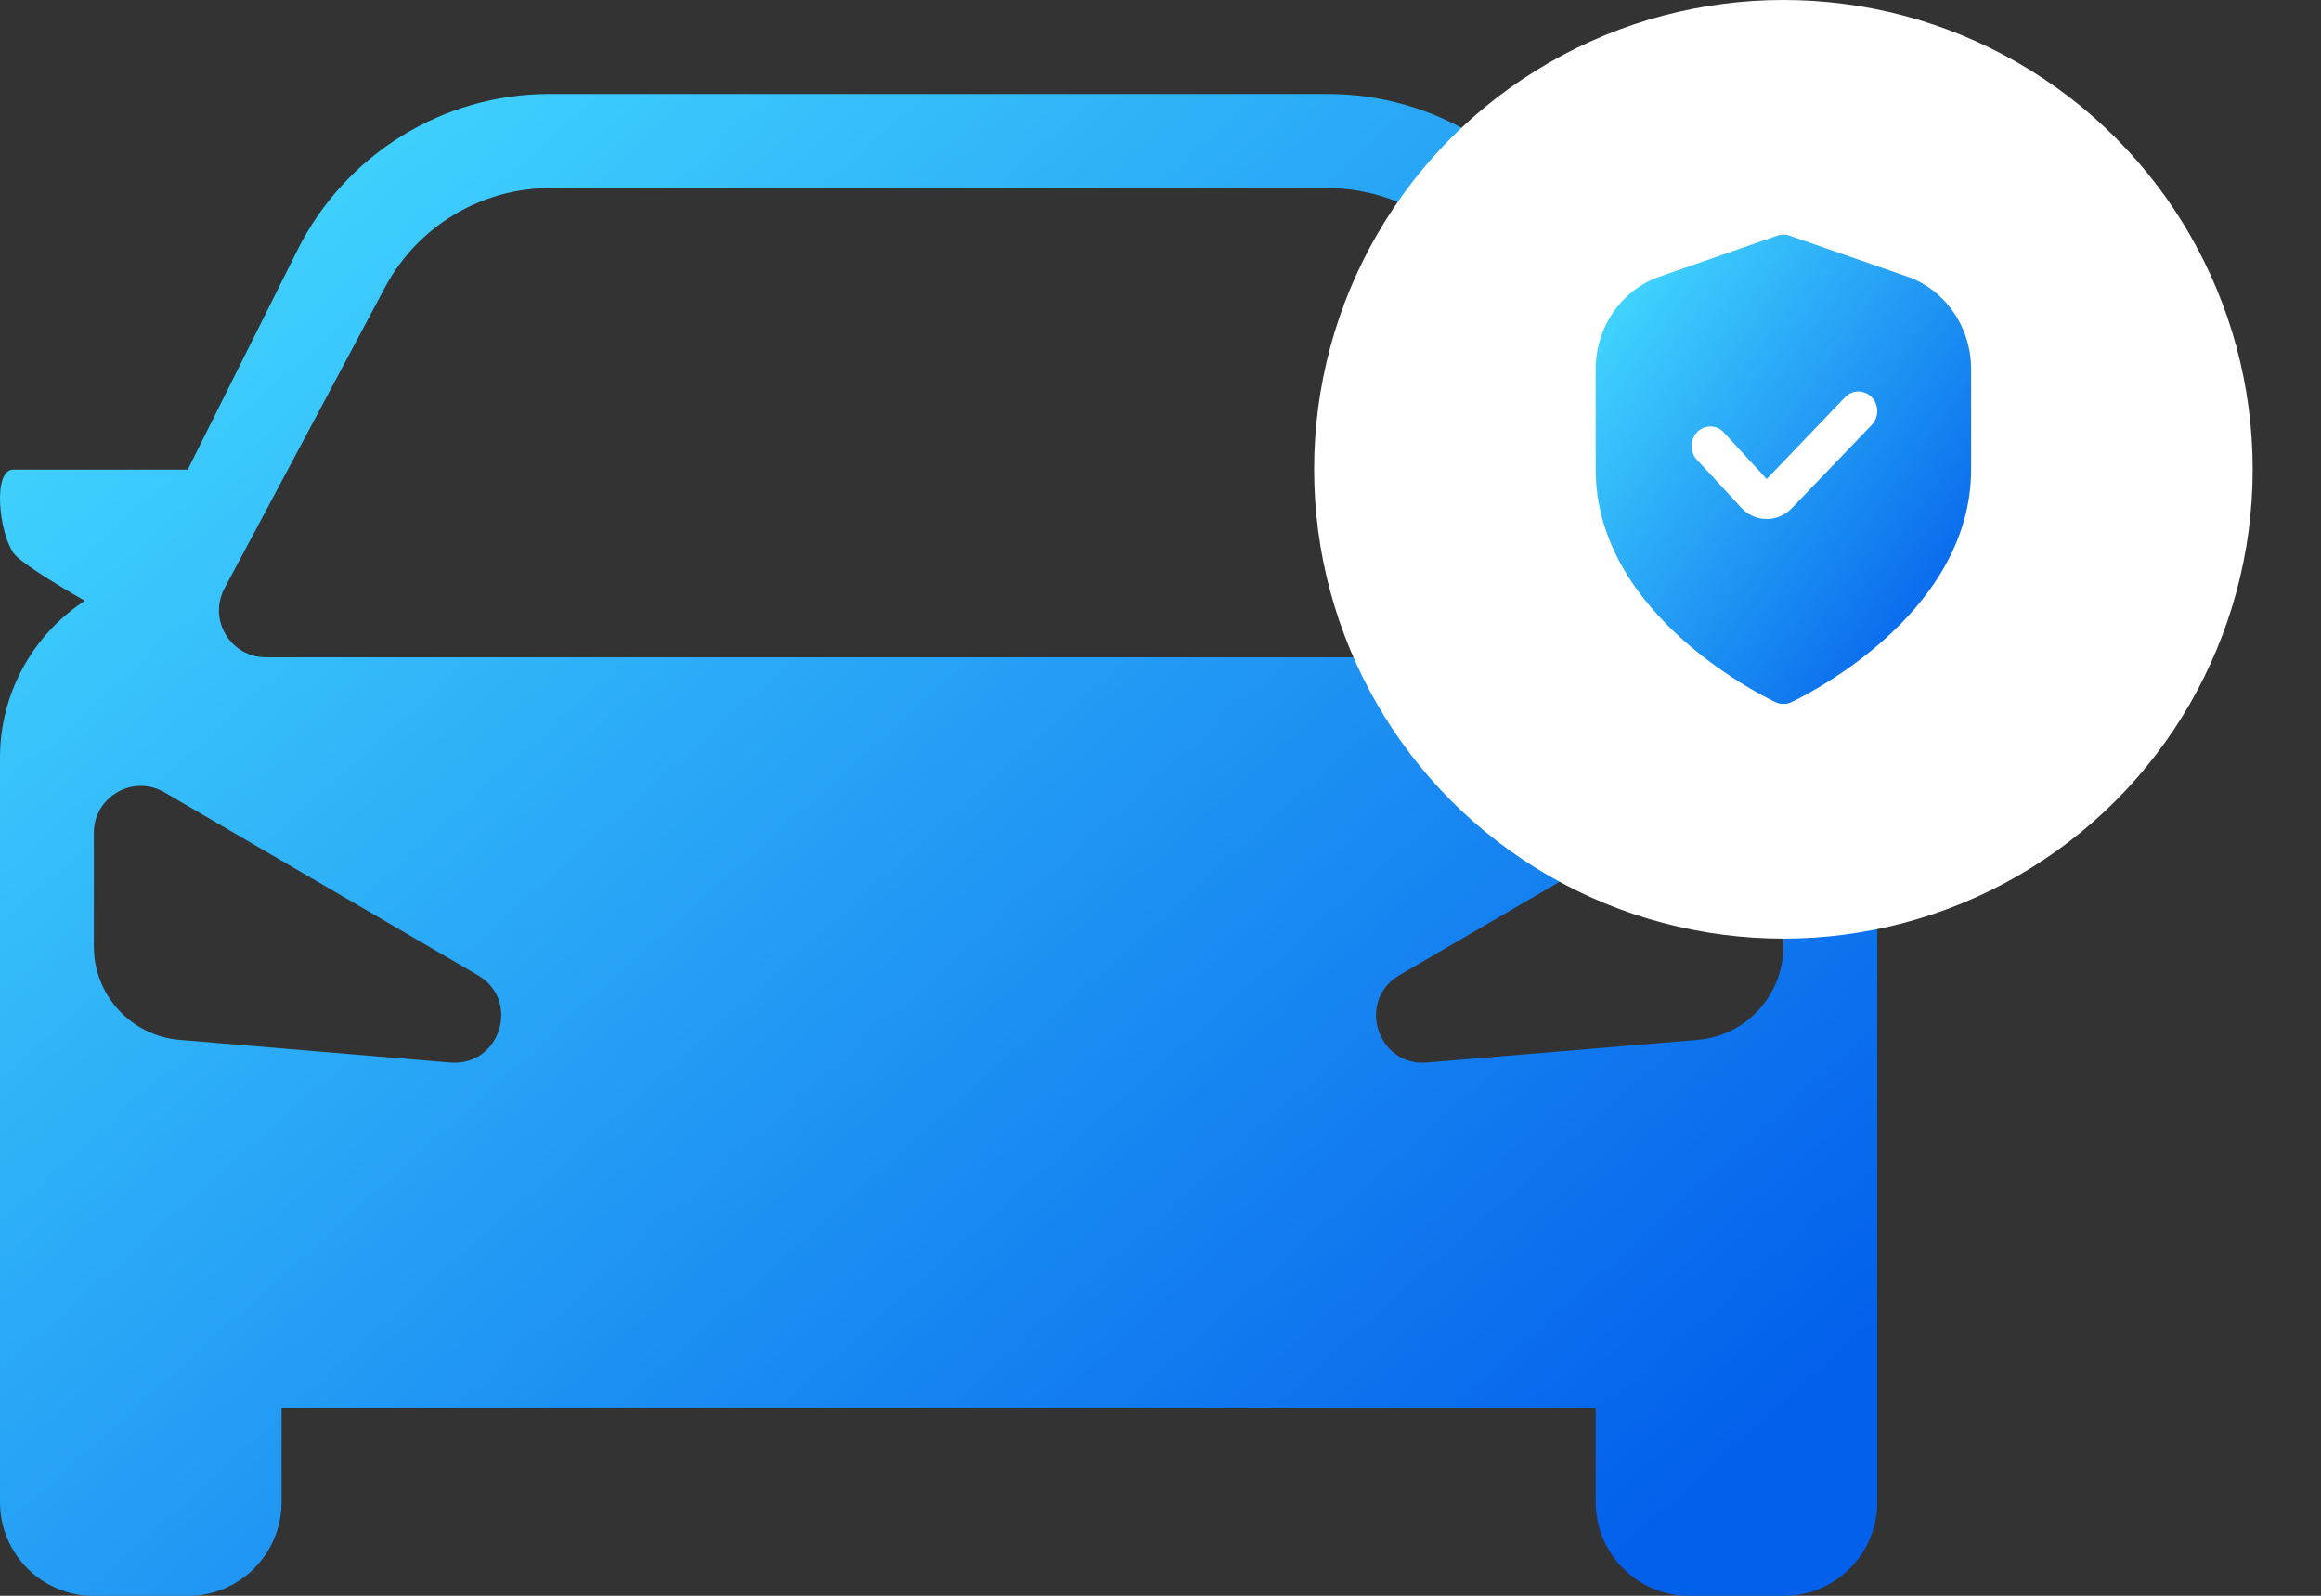
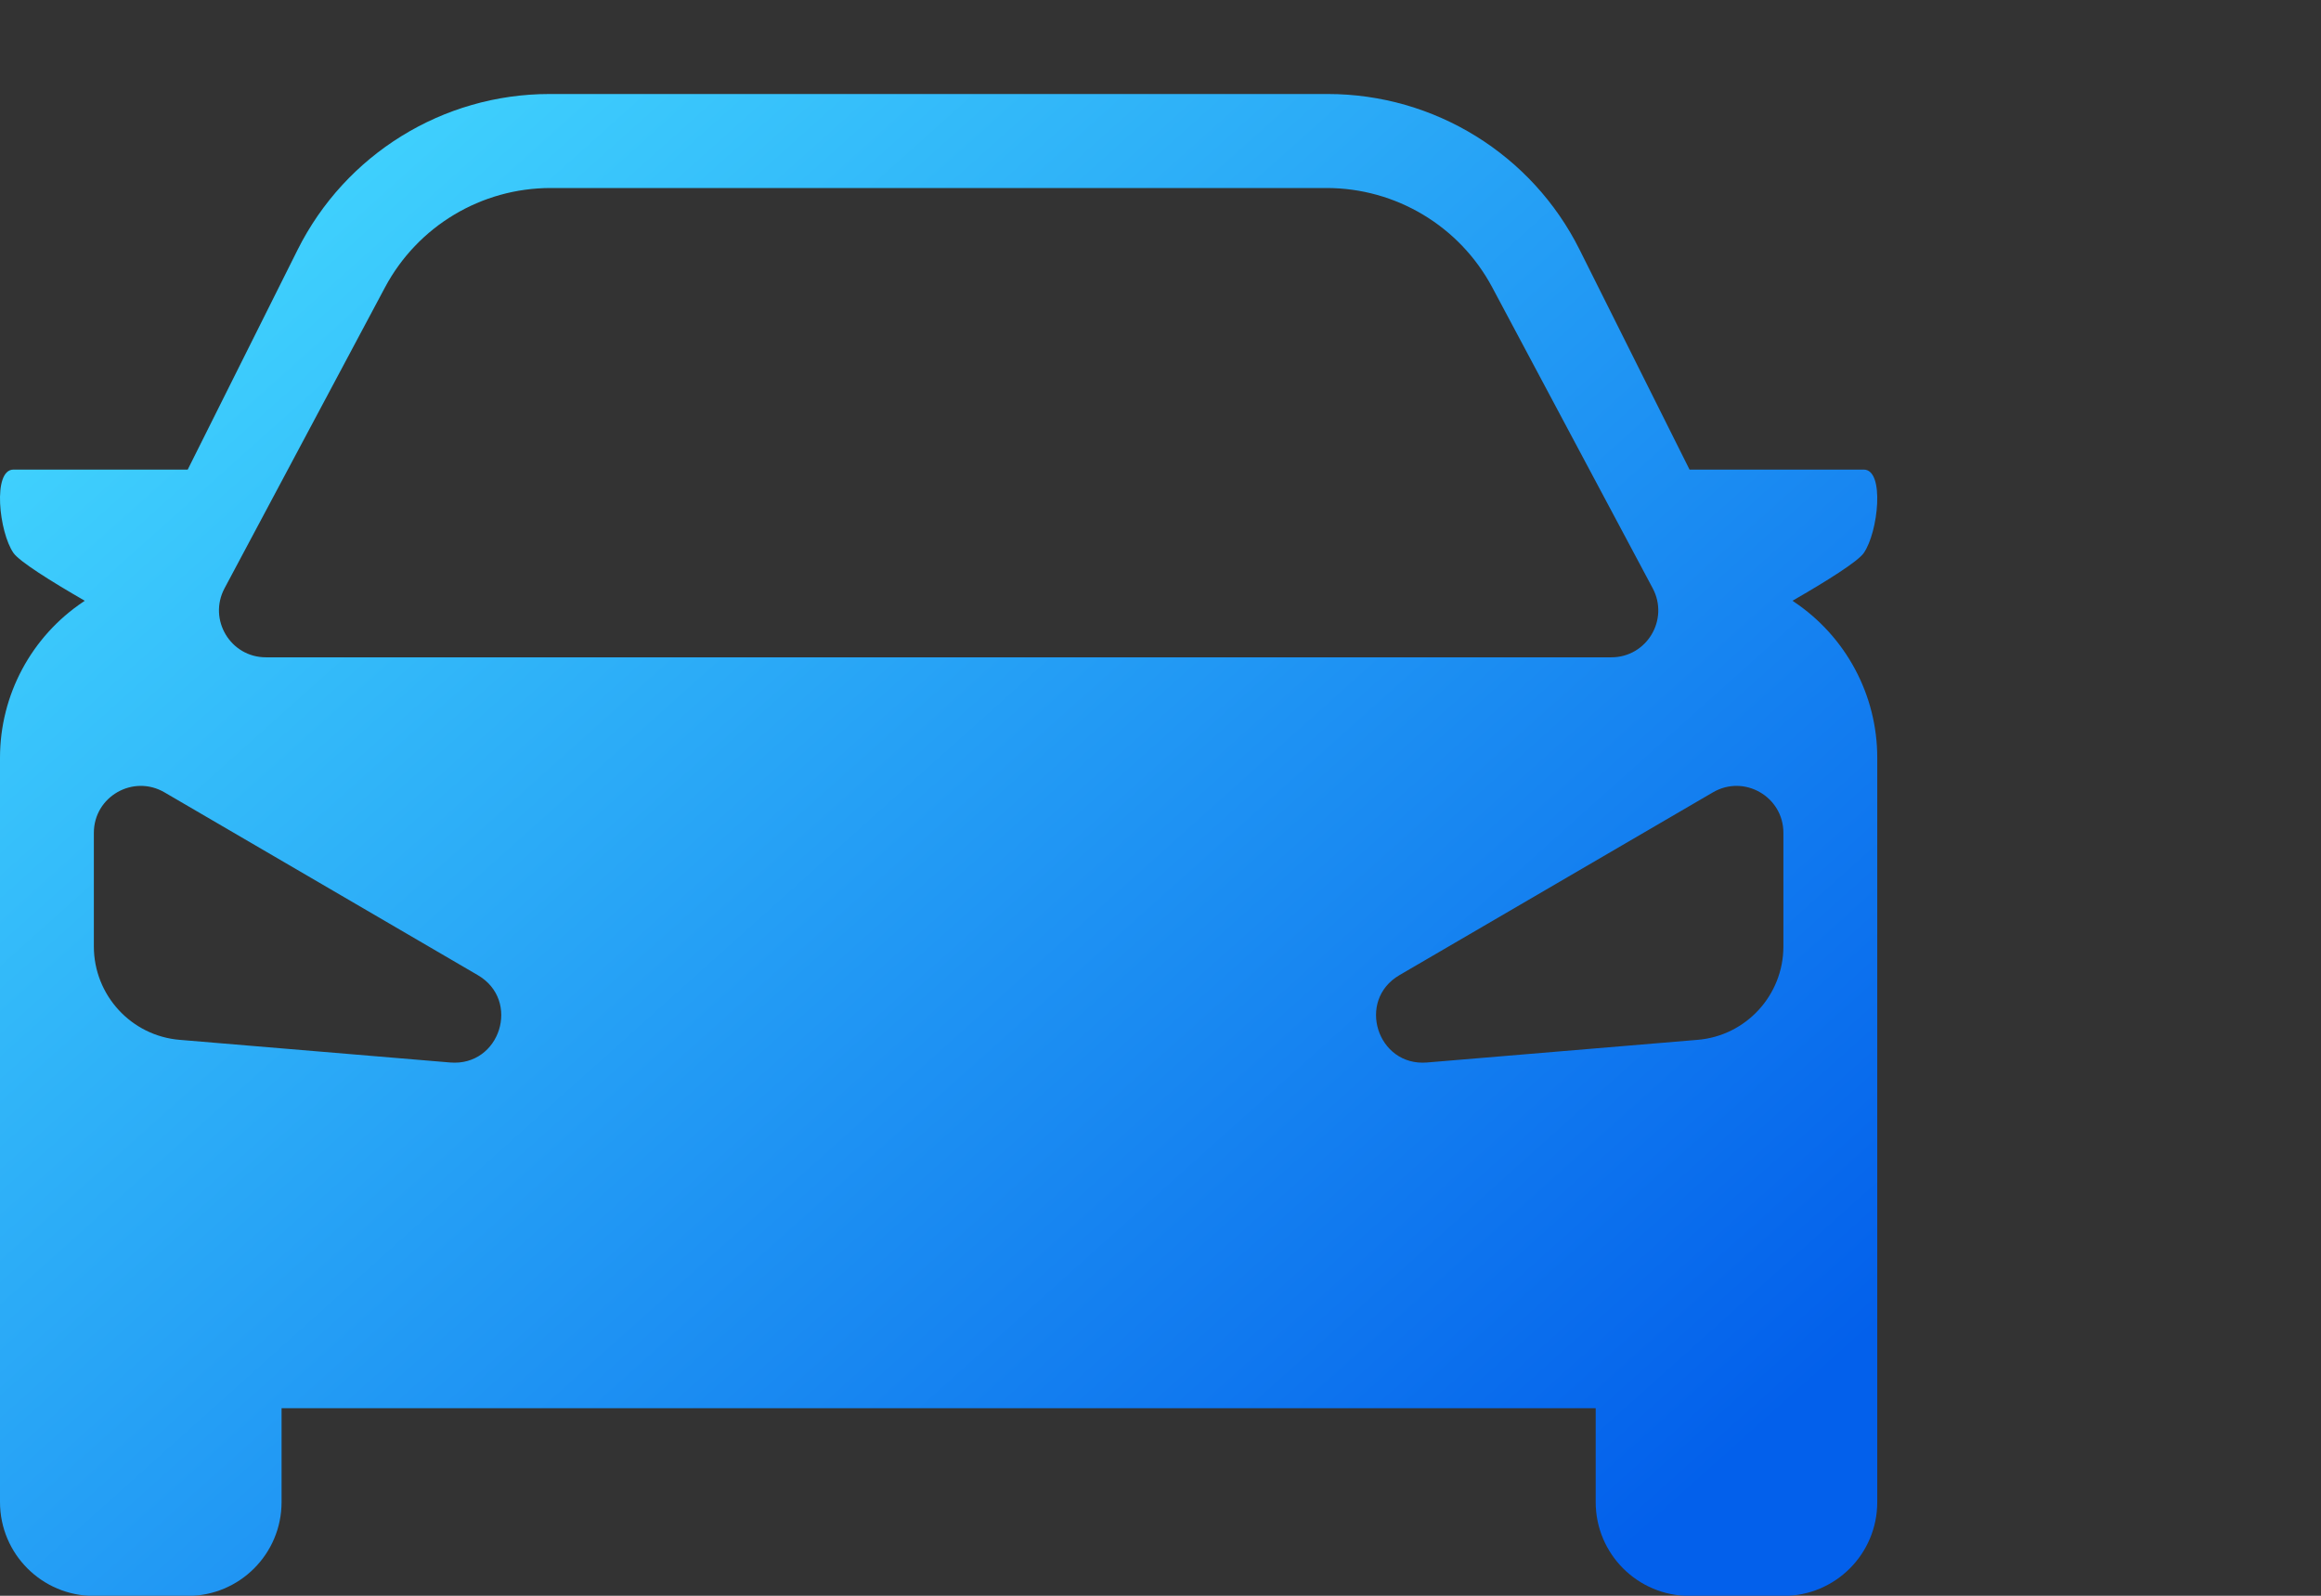
<svg xmlns="http://www.w3.org/2000/svg" width="16" height="11" viewBox="0 0 16 11" fill="none">
  <rect x="0" y="0" width="16" height="11" fill="#333333" stroke="none" />
  <path fill-rule="evenodd" clip-rule="evenodd" d="M0.584 4.141L0.576 4.147C0.216 4.387 0 4.791 0 5.223V10.354C0 10.712 0.29 11.001 0.647 11.001H1.294C1.651 11.001 1.941 10.712 1.941 10.354V9.707H11V10.354C11 10.712 11.29 11.001 11.647 11.001H12.294C12.652 11.001 12.941 10.712 12.941 10.354V5.223C12.941 4.791 12.725 4.387 12.365 4.147L12.357 4.141C12.593 4.005 12.807 3.871 12.848 3.812C12.948 3.668 12.994 3.237 12.848 3.237H11.647L10.889 1.721C10.561 1.064 9.888 0.648 9.153 0.648H3.788C3.053 0.648 2.381 1.064 2.052 1.721L1.294 3.237H0.093C-0.053 3.237 -0.007 3.668 0.093 3.812C0.135 3.871 0.348 4.005 0.584 4.141ZM2.654 1.981L1.548 4.055C1.433 4.271 1.589 4.531 1.833 4.531H11.108C11.352 4.531 11.508 4.271 11.393 4.055L10.287 1.981C10.062 1.559 9.623 1.296 9.145 1.296H3.796C3.318 1.296 2.879 1.559 2.654 1.981ZM0.647 6.524V5.741C0.647 5.491 0.918 5.336 1.134 5.462L3.294 6.722C3.592 6.896 3.448 7.352 3.104 7.324L1.24 7.168C0.905 7.141 0.647 6.86 0.647 6.524ZM12.294 5.741V6.524C12.294 6.86 12.036 7.141 11.701 7.168L9.837 7.324C9.494 7.352 9.349 6.896 9.647 6.722L11.808 5.462C12.023 5.336 12.294 5.491 12.294 5.741Z" fill="url(#paint0_linear_2923_16602)" />
-   <circle cx="12.294" cy="3.235" r="3.235" fill="white" />
-   <path d="M13.146 1.906L12.335 1.624C12.309 1.615 12.28 1.615 12.253 1.624L11.443 1.906C11.314 1.95 11.201 2.036 11.122 2.151C11.043 2.266 11 2.404 11 2.545V3.235C11 4.254 12.191 4.817 12.242 4.841C12.258 4.849 12.276 4.852 12.294 4.852C12.312 4.852 12.33 4.849 12.347 4.841C12.398 4.817 13.588 4.254 13.588 3.235V2.545C13.588 2.404 13.546 2.266 13.466 2.151C13.387 2.036 13.275 1.95 13.146 1.906ZM12.905 2.927L12.352 3.503C12.329 3.527 12.302 3.545 12.273 3.558C12.243 3.571 12.211 3.578 12.179 3.578H12.175C12.142 3.577 12.11 3.57 12.08 3.556C12.05 3.542 12.023 3.522 12.001 3.497L11.702 3.173C11.689 3.161 11.679 3.146 11.672 3.129C11.665 3.112 11.661 3.094 11.661 3.075C11.661 3.057 11.664 3.039 11.671 3.022C11.678 3.005 11.688 2.99 11.701 2.977C11.713 2.964 11.729 2.954 11.745 2.948C11.762 2.942 11.779 2.939 11.797 2.94C11.814 2.941 11.832 2.945 11.848 2.953C11.863 2.961 11.877 2.973 11.889 2.987L12.179 3.302L12.721 2.736C12.746 2.712 12.778 2.698 12.812 2.698C12.846 2.699 12.879 2.713 12.903 2.738C12.927 2.763 12.94 2.797 12.941 2.832C12.941 2.867 12.928 2.901 12.904 2.927L12.905 2.927Z" fill="url(#paint1_linear_2923_16602)" />
  <defs>
    <linearGradient id="paint0_linear_2923_16602" x1="-0.431" y1="1.684" x2="9.235" y2="12.472" gradientUnits="userSpaceOnUse">
      <stop stop-color="#46DDFF" />
      <stop offset="1" stop-color="#0360EB" />
    </linearGradient>
    <linearGradient id="paint1_linear_2923_16602" x1="10.914" y1="1.941" x2="13.789" y2="3.994" gradientUnits="userSpaceOnUse">
      <stop stop-color="#46DDFF" />
      <stop offset="1" stop-color="#0360EB" />
    </linearGradient>
  </defs>
</svg>